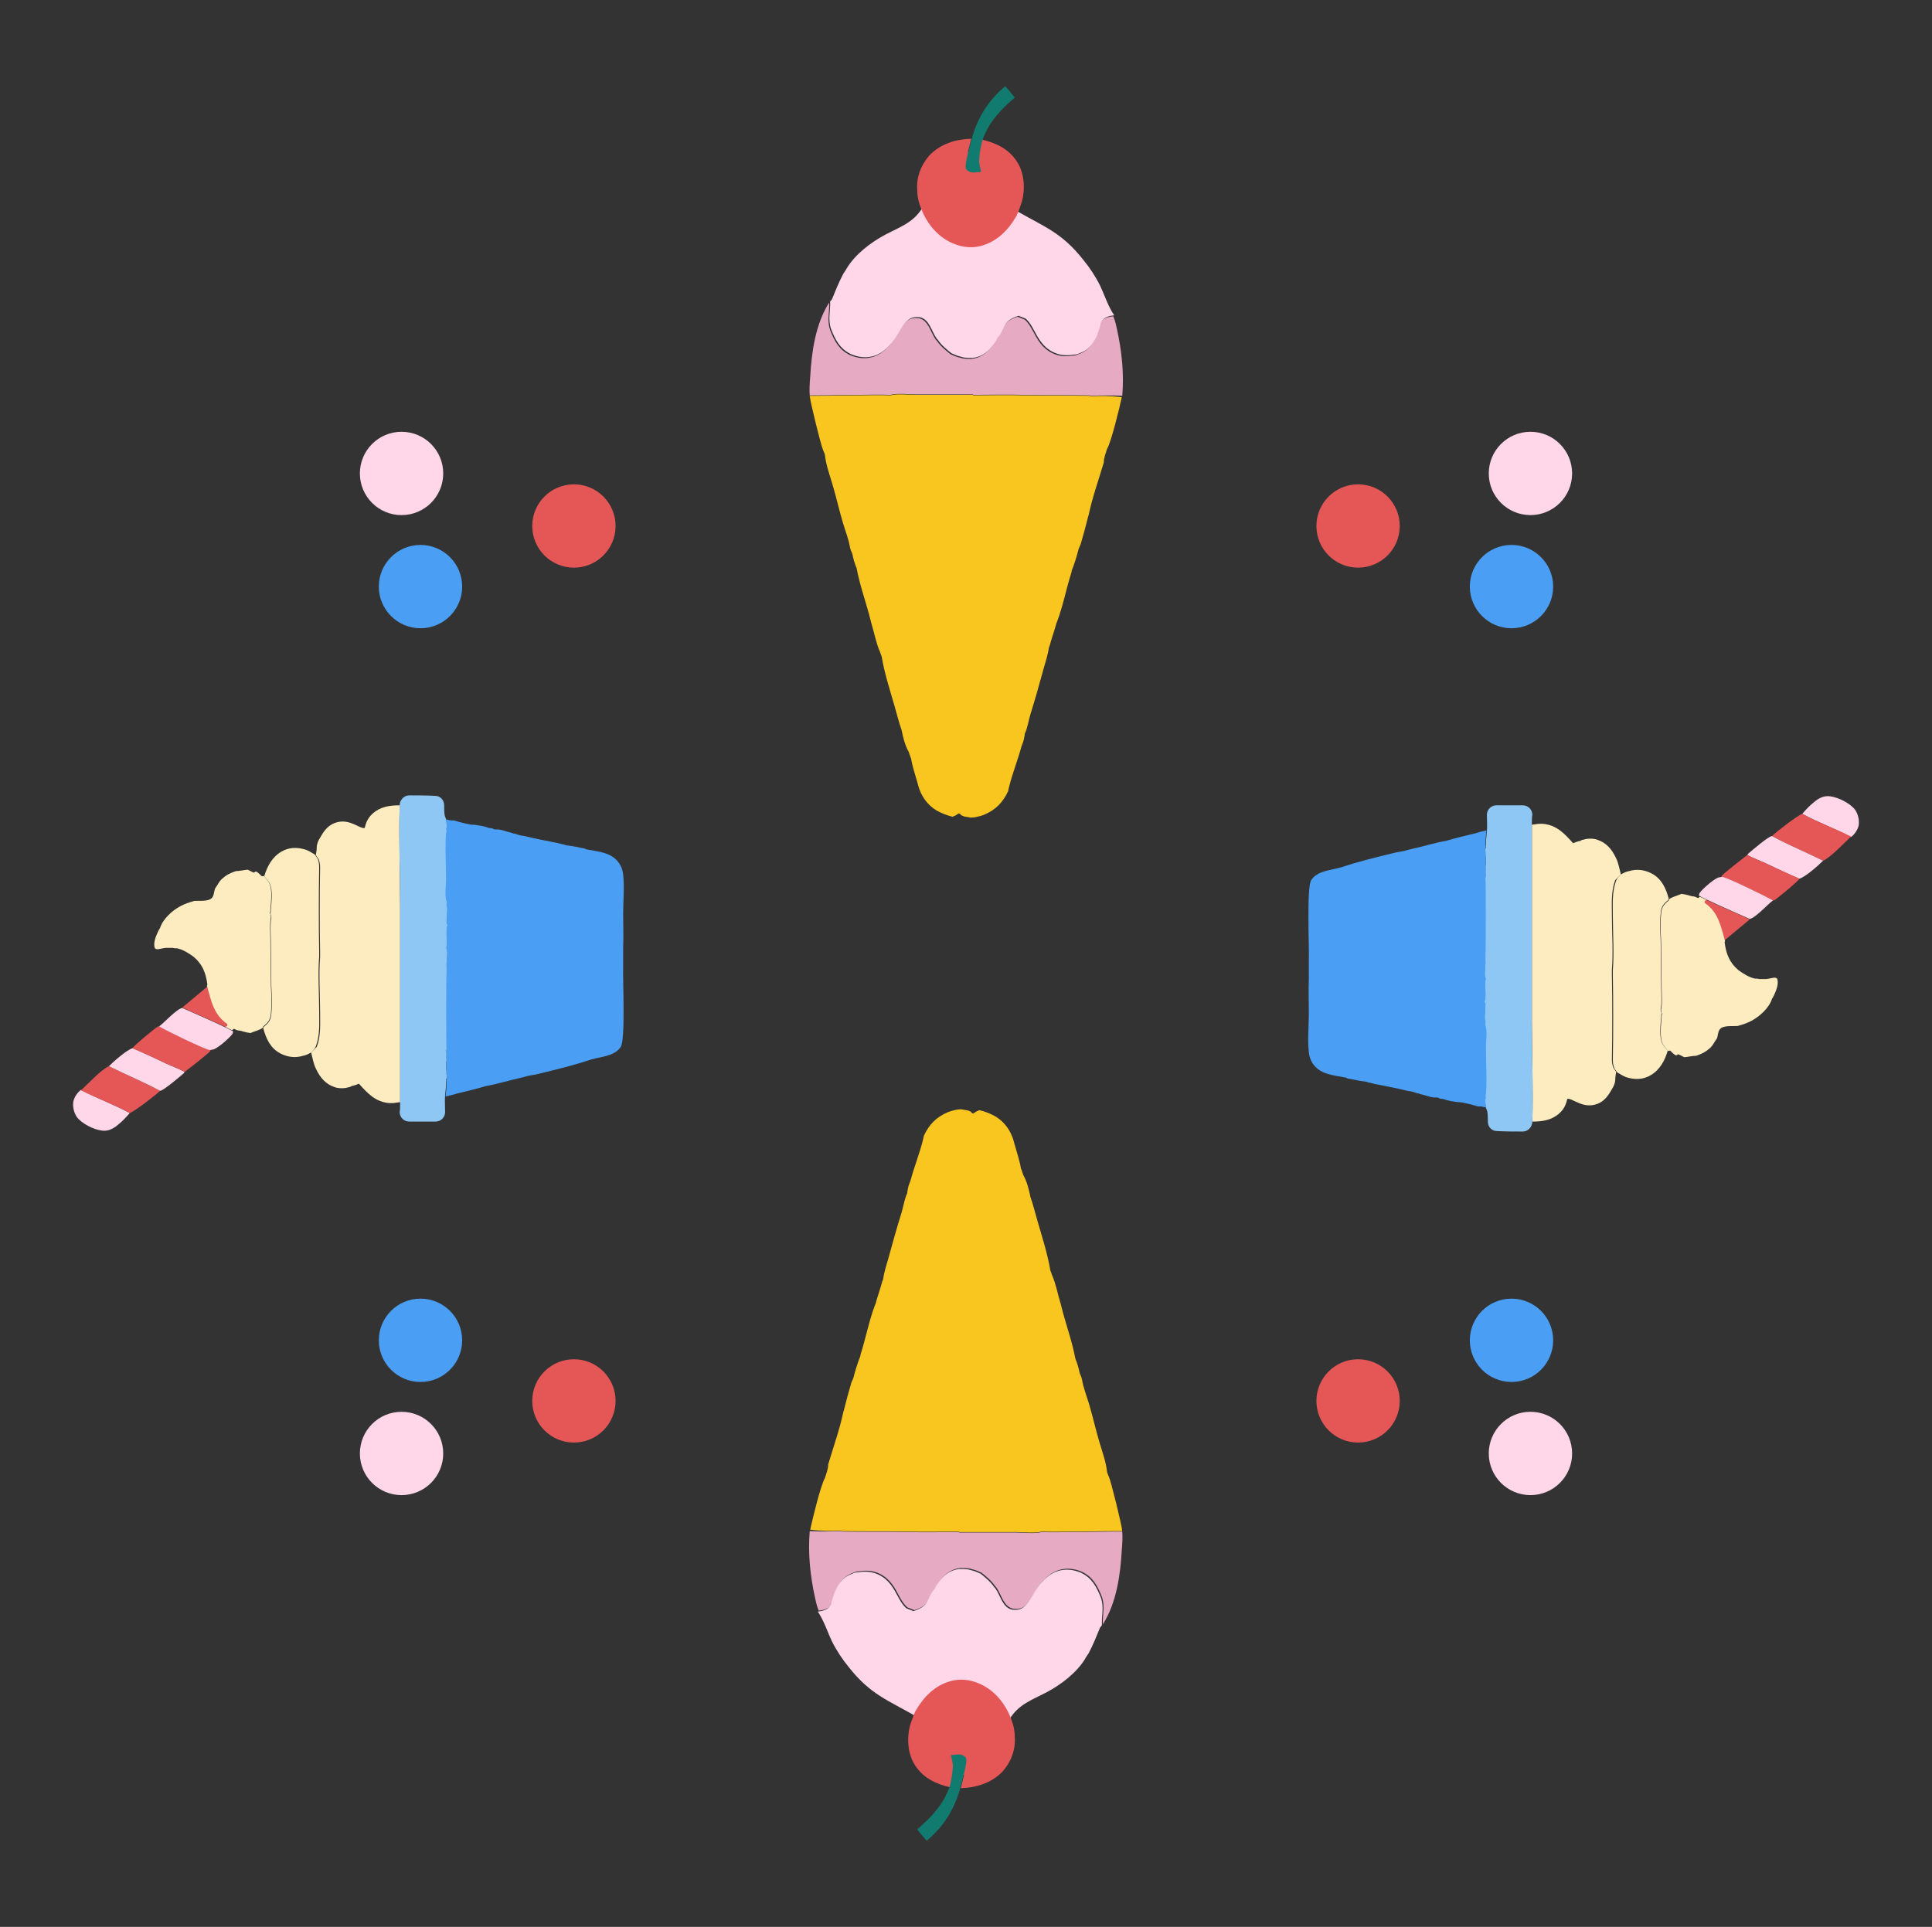
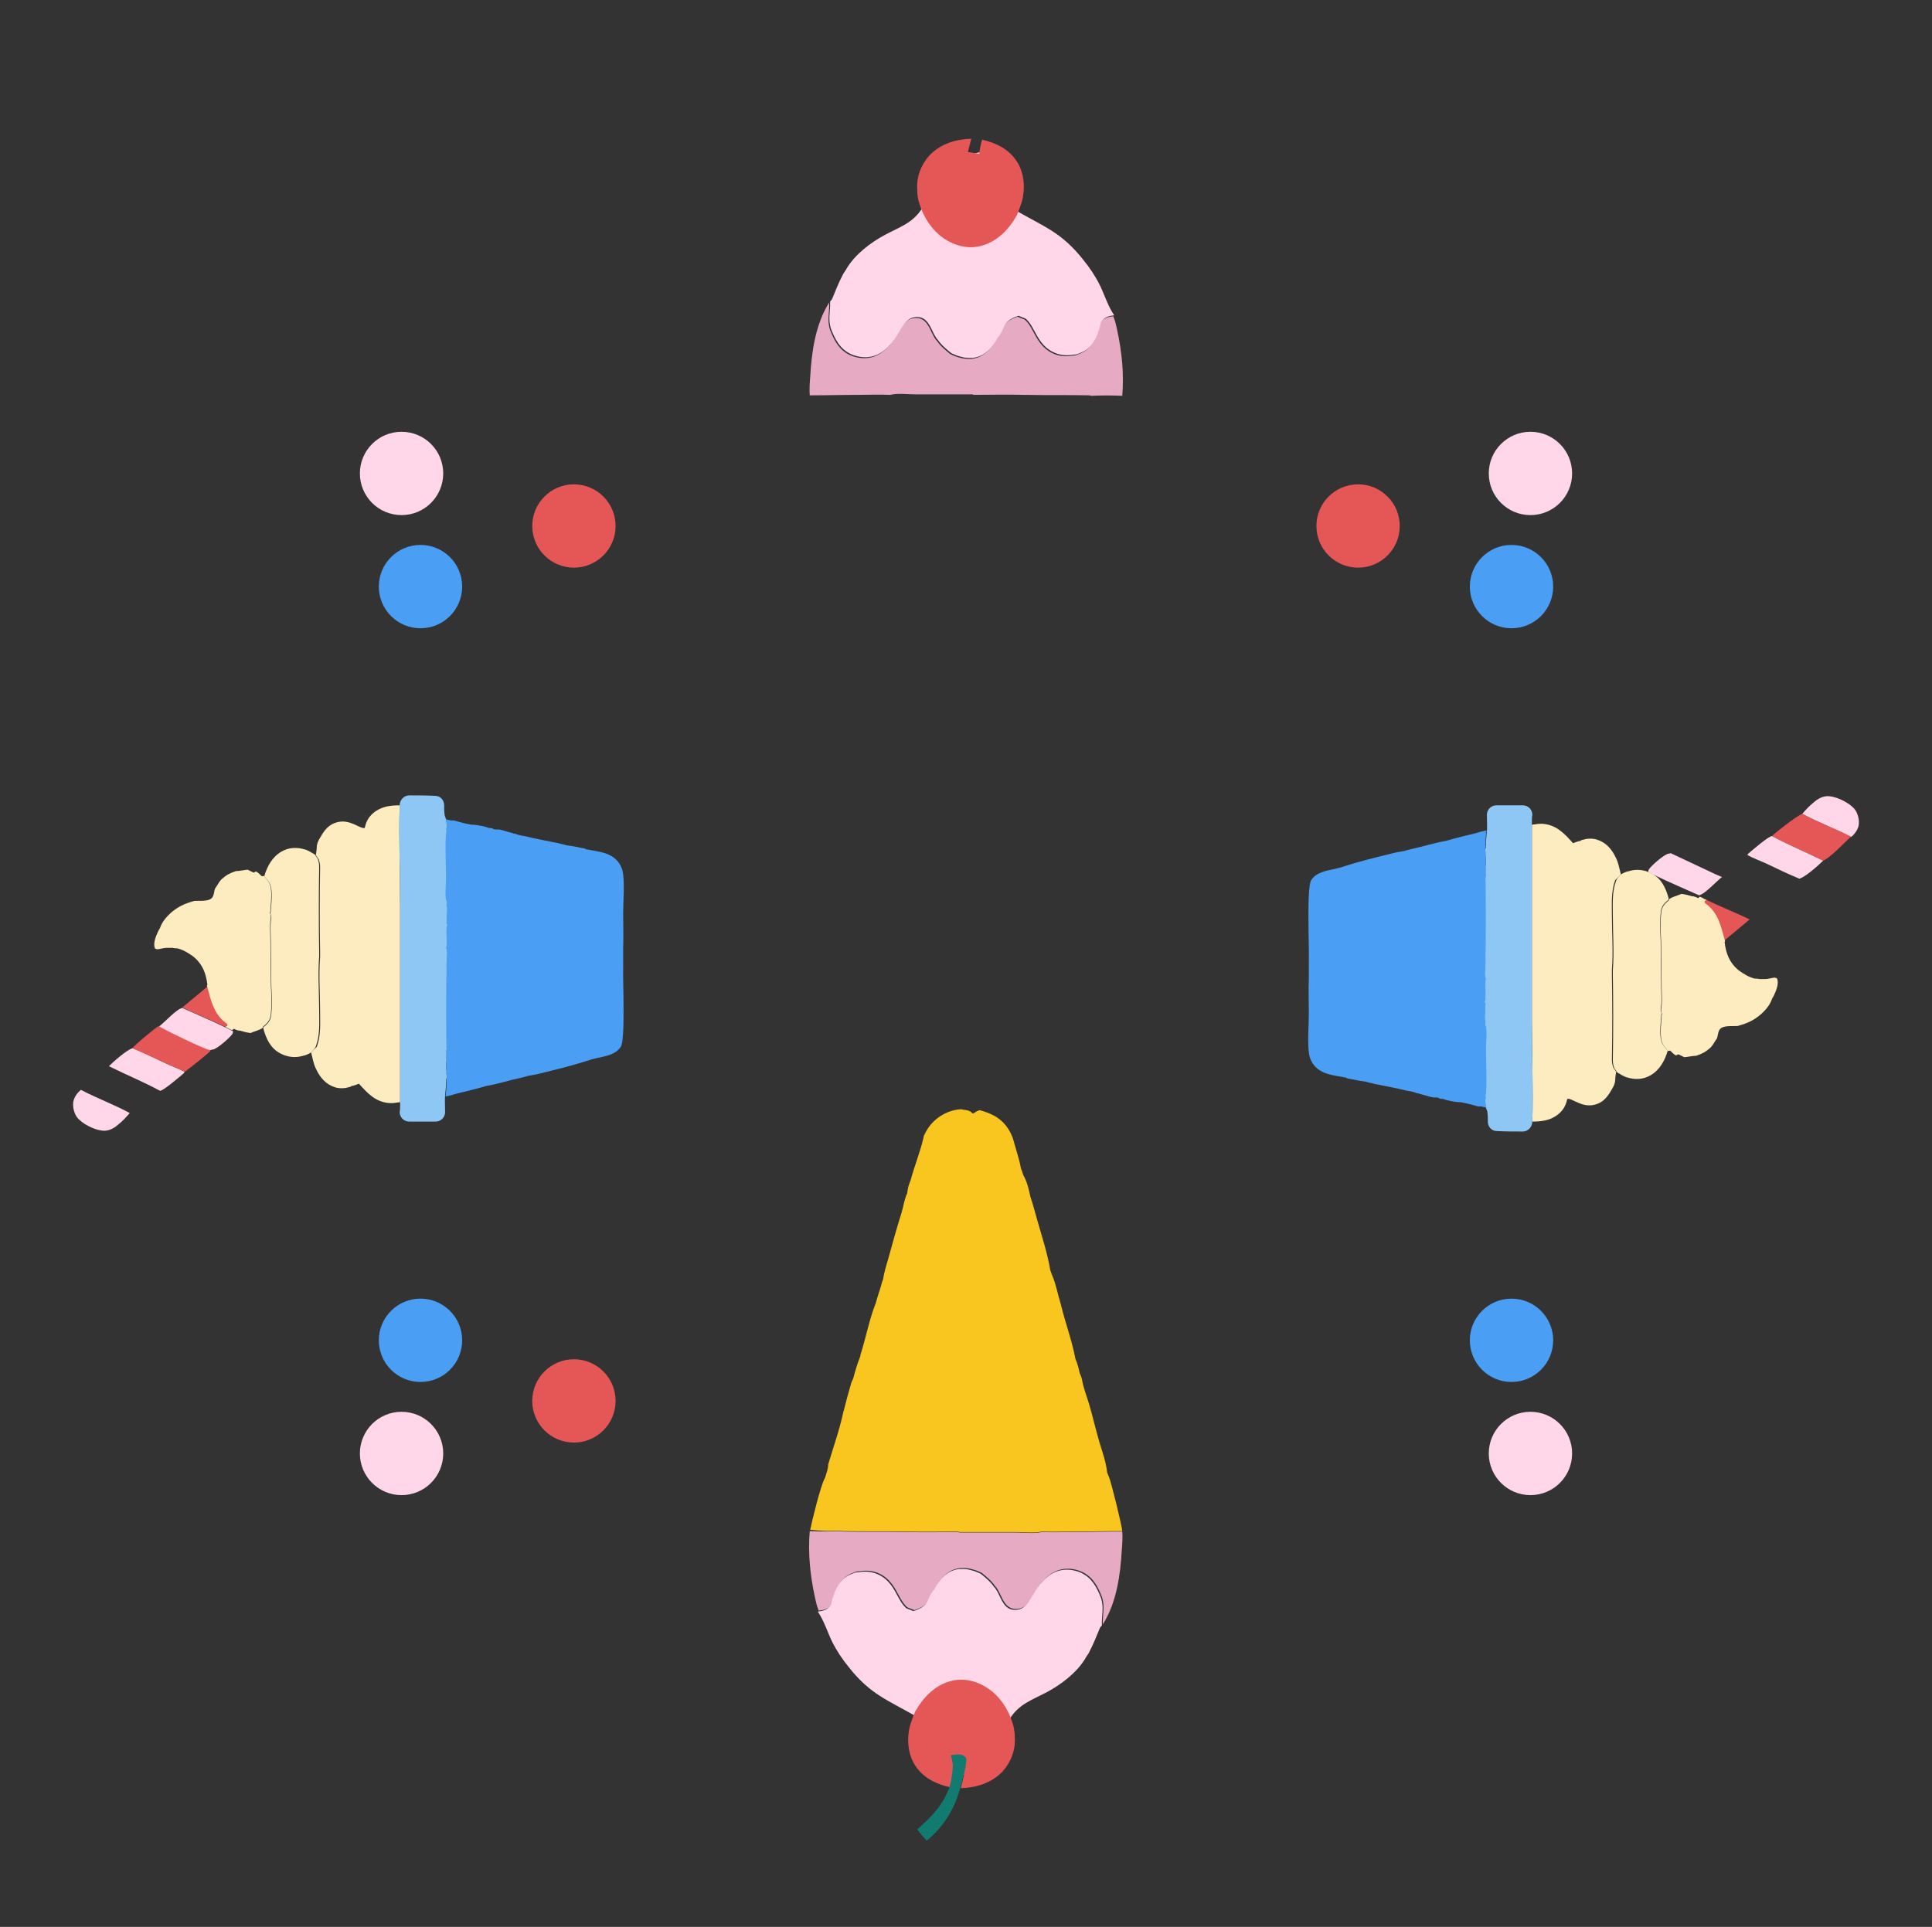
<svg xmlns="http://www.w3.org/2000/svg" version="1.1" id="Layer_1" x="0px" y="0px" viewBox="0 0 408 407" style="enable-background:new 0 0 408 407;" xml:space="preserve">
  <rect x="0" y="0" width="408" height="407" fill="#333333" stroke="none" />
  <style type="text/css">
	.st0{fill:#FFD7E9;}
	.st1{fill:#E55656;}
	.st2{fill:#FCECC0;}
	.st3{fill:#8EC6F4;}
	.st4{fill:#4A9FF4;}
	.st5{fill:#E6AAC3;}
	.st6{fill:#F8C61F;}
	.st7{fill:#117B70;}
</style>
  <g>
    <g>
      <g>
        <path class="st0" d="M380.6,171.9c0.7-0.8,1.5-1.7,2.4-2.4c1-0.9,2.2-1.5,3.5-1.3c1.7,0.2,4.3,1.5,5.3,2.9     c0.6,0.9,0.9,2.2,0.7,3.3c-0.2,0.9-0.9,1.9-1.6,2.4C387.5,175,383.9,173.7,380.6,171.9z" />
        <path class="st1" d="M390.9,176.7c-1.3,1.2-4.4,4.5-5.9,5.1c-3.6-1.8-7.3-3.3-10.8-5.2c0.9-0.9,5.3-4.3,6.4-4.7     C383.9,173.7,387.5,175,390.9,176.7z" />
        <path class="st0" d="M374.2,176.6c3.5,1.9,7.2,3.4,10.8,5.2c-1,1-3.7,3.4-5,3.8c-2.4-1-4.7-2.1-7-3.2c-1.3-0.6-2.7-1.1-4-1.8     c0.1-0.1,0.1-0.2,0.2-0.3C369.9,179.7,373.5,176.6,374.2,176.6z" />
-         <path class="st1" d="M380,185.6c-0.1,0.4-4.9,4.4-5.4,4.6c-0.1,0-0.2,0-0.3,0c-1.3-0.8-9.6-4.8-10.7-5l-0.1-0.1     c0.2-0.4,4.8-4,5.5-4.5c1.3,0.7,2.6,1.2,4,1.8C375.3,183.5,377.7,184.6,380,185.6z" />
-         <path class="st0" d="M363.7,185.2c1.2,0.2,9.4,4.2,10.7,5c-1.2,0.9-3.7,3.7-4.9,3.9c-3.1-1.4-6.2-2.7-9.3-4.2     c-0.5-0.2-0.9-0.5-1.4-0.7c0-0.3,0-0.4,0.2-0.7c0.6-0.8,3.2-3.1,4.1-3.2c0.3,0,0.1,0,0.4-0.1     C363.6,185.3,363.6,185.3,363.7,185.2z" />
+         <path class="st0" d="M363.7,185.2c-1.2,0.9-3.7,3.7-4.9,3.9c-3.1-1.4-6.2-2.7-9.3-4.2     c-0.5-0.2-0.9-0.5-1.4-0.7c0-0.3,0-0.4,0.2-0.7c0.6-0.8,3.2-3.1,4.1-3.2c0.3,0,0.1,0,0.4-0.1     C363.6,185.3,363.6,185.3,363.7,185.2z" />
        <path class="st1" d="M369.5,194.2l-5.4,4.5c-0.9-3.2-1.4-6.1-4.3-8.1l0-0.4l0.4-0.2C363.3,191.5,366.4,192.7,369.5,194.2z" />
      </g>
      <path class="st2" d="M342.3,184.7c0.5-0.3,1.1-0.6,1.7-0.7c1.6-0.5,3.3-0.3,4.8,0.5c2.1,1.1,3,3.1,3.6,5.3l-0.1,0.3    c-1,0.8-1.5,1.4-1.6,2.8c-0.2,1.9-0.1,3.9,0,5.8l0.1,9.5c0,1.5,0.2,3.4-0.1,4.9c0,0.4,0,0.6,0.2,0.9c-0.1,0.3-0.1,0.6-0.1,0.8    c-0.1,1.5-0.5,4.3,0.3,5.7c0.3,0.5,0.7,1,1.1,1.4c-0.6,2.1-1.7,4.1-3.6,5.2c-1.5,0.9-3.2,1-4.9,0.5c-0.8-0.2-1.5-0.7-2.2-1.1    c-0.2-0.3-0.4-0.6-0.6-0.9c-0.2-0.6-0.3-1-0.3-1.7c0,0,0,0,0-0.1c0.1-5.9,0.1-11.9,0-17.8l0-1.1c0.3-3.7,0-7.7,0-11.4    c0-2.6-0.2-5.1,0.7-7.5C341.5,185.5,341.9,185.1,342.3,184.7z" />
      <path class="st2" d="M358.2,223c1.2-0.4,2-0.8,3-1.7c0.4-0.4,0.7-0.9,1-1.4l0.4-0.6c0.2-0.6,0.2-1.4,0.6-1.9    c0.7-0.9,2.8-0.6,3.8-0.7c1-0.3,2-0.6,2.9-1.1c1.7-0.9,3.7-2.7,4.3-4.6l0.4-0.7c0.5-1.1,1.1-2.5,0.7-3.6c-0.4-0.3-0.7-0.2-1.2-0.1    c-0.5,0.1-0.9,0.2-1.4,0.2l-1.1,0c-0.4-0.1-0.6-0.1-1-0.1c-1.3-0.3-2.4-1-3.5-1.8c-1.9-1.6-2.6-3.5-2.9-5.9l0.1-0.2    c-0.9-3.2-1.4-6.1-4.3-8.1l0-0.4l0.4-0.2c-0.5-0.2-0.9-0.5-1.4-0.7l-0.4,0.3c-0.4-0.2-0.8-0.4-1.3-0.4c-0.7-0.2-1.4-0.4-2.2-0.5    c-0.5,0.2-1,0.4-1.6,0.6c-0.3,0.1-0.7,0.3-1,0.5l-0.1,0.3c-1,0.8-1.5,1.4-1.6,2.8c-0.2,1.9-0.1,3.9,0,5.8l0.1,9.5    c0,1.5,0.2,3.4-0.1,4.9c0,0.4,0,0.6,0.2,0.9c-0.1,0.3-0.1,0.6-0.1,0.8c-0.1,1.5-0.5,4.3,0.3,5.7c0.3,0.5,0.7,1,1.1,1.4l0.4-0.1    c0.3,0.3,0.7,0.7,1,0.9c0.5,0.3,0.4-0.1,0.7-0.1c0.2,0,1,0.5,1.3,0.6C356.1,223.3,357.5,223,358.2,223z" />
      <path class="st2" d="M328.6,235.7c1.2-0.8,2-1.9,2.3-3.3l0.1-0.3c1-0.2,3.1,2,5.9,1.2c1.4-0.4,2.2-1.2,3-2.4    c0.5-0.9,1.1-1.6,1.2-2.7c0-0.6,0.1-1.2,0.2-1.8c-0.2-0.3-0.4-0.6-0.6-0.9c-0.2-0.6-0.3-1-0.3-1.7c0,0,0,0,0-0.1    c0.1-5.9,0.1-11.9,0-17.8l0-1.1c0.3-3.7,0-7.7,0-11.4c0-2.6-0.2-5.1,0.7-7.5c0.4-0.4,0.8-0.8,1.2-1.2c-0.3-1.1-0.5-2.4-1-3.4    l-0.1-0.2c-0.8-1.7-2-3.1-3.8-3.7c-0.8-0.3-1.6-0.3-2.4-0.2l-0.8,0.2c-0.2,0-0.3,0.1-0.4,0.2c-0.6,0.1-1.1,0.3-1.6,0.5    c-1.8-2-3.5-3.9-6.5-4.1c-0.5,0-0.9,0-1.4,0.1l-0.8,0.1l0,41.2c0,7.1,0.3,14.4,0.1,21.5C325.4,236.9,327.1,236.7,328.6,235.7z" />
      <path class="st3" d="M323.5,174.1l0,41.2c0,7.1,0.3,14.3,0.1,21.5c0,0,0,0.1,0,0.1c0,0,0,0,0,0c0,1.1-0.9,2.1-2,2.1    c-1.8,0-3.7,0-5.5-0.1c-1.1,0-1.9-0.9-1.9-2c0-0.9,0-1.9-0.2-2.4c-0.1-0.2-0.1-0.3-0.2-0.5c-0.1-0.7-0.3-1.5-0.1-2.1l-0.1-0.3    c0.4-1.7,0.1-7.4,0.1-9.5c0,0,0,0,0-0.1c-0.1-1.5,0.4-3.9-0.1-5.3c-0.1-0.3-0.1-0.2,0-0.5l0-0.5l-0.1-0.4c0-1.1,0.1-2.2,0.1-3.3    l-0.2-0.3c0.2-0.4,0.2-0.6,0.2-1.1c0.1-0.8-0.1-2.5,0-3.3c0-0.2,0-0.5,0-0.7c-0.2-0.9,0-1.9,0-2.8c0.1-0.2,0-0.5,0-0.7    c0-0.5,0-1,0-1.5c0-0.1,0-0.1,0-0.2c0.1-1.2,0.1-15,0-15.7l0-0.1c0.1-0.2,0.1-0.5,0.1-0.7c0-0.2,0-0.4,0-0.6l0-0.1    c0-0.2,0-0.5,0-0.7c0-0.2,0-0.3,0-0.5c0.1-0.7,0.1-1.6,0-2.3c0-0.2,0-0.4,0-0.7c-0.1-0.3-0.1-0.5,0-0.8c0.1-0.2,0.1-0.2,0.1-0.2    c0-0.2,0-0.5,0-0.6c0-0.9,0.1-1.8,0.2-2.7c0.1-1.2,0-2.4,0-3.6c0-1.1,0.9-2,2-2c1.9,0,3.8,0,5.6,0c1.1,0,2,0.9,2,2    C323.5,172.6,323.5,173.3,323.5,174.1z" />
      <path class="st4" d="M313.8,231.8l-0.1-0.3c0.4-1.7,0.1-7.4,0.1-9.5c0,0,0,0,0-0.1c-0.1-1.5,0.4-3.9-0.1-5.3    c-0.1-0.3-0.1-0.2,0-0.5l0-0.5l-0.1-0.4c0-1.1,0.1-2.2,0.1-3.3l-0.2-0.3c0.2-0.4,0.2-0.6,0.2-1.1c0.1-0.9-0.2-3.1,0.1-3.7    c-0.4-1-0.1-2.2-0.1-3.2c0.1-0.2,0-0.5,0-0.7c0-0.5,0-1.1,0-1.6c0.1-0.2,0.1-15,0-15.8l0-0.1c0.2-0.3,0.1-0.6,0-1l0.1-0.9    c-0.2-0.3-0.1-0.4-0.1-0.7c0.1-0.7,0.1-1.6,0-2.3c0-0.2,0-0.4,0-0.7c-0.1-0.3-0.1-0.5,0-0.8c0.1-0.3,0.1,0,0-0.5    c0-0.1,0-0.1,0-0.2c0-1,0.1-2,0.2-2.9c-0.4,0.1-0.9,0.2-1.3,0.3l-1,0.3c-2.1,0.5-4.2,1-6.2,1.6c-2.4,0.4-4.8,1.2-7.2,1.7l-1.2,0.3    c-0.4,0.2-2.2,0.4-2.8,0.6c-3.7,0.9-7.4,1.8-11,3l-1.2,0.3c-1.8,0.4-4,0.7-5.1,2.4c-1,1.5-0.4,14.2-0.5,16.7c0,1.3,0,2.6,0,3.9    l0,0.3c-0.1,2.4,0,4.8,0,7.2c0,2.7-0.3,5.6,0,8.3c0.1,0.8,0.3,1.5,0.8,2.3c1.6,2.4,4.4,2.5,7,3l0.4,0.2l0.6,0.1    c1,0.2,1.9,0.4,2.8,0.5l0.6,0.1l0.2,0.1c0.7,0.1,1.5,0.4,2.3,0.5c2,0.4,4.1,0.8,6.1,1.3c0.7,0.1,1.3,0.2,2,0.5    c0.3,0,0.5,0.1,0.8,0.2c1,0.2,2.3,0.8,3.2,0.7c0.2,0,0.4,0,0.6,0.1c0.3,0.2,0.5,0.2,0.9,0.2c1,0.4,2.3,0.6,3.3,0.7    c0.6-0.1,3.5,0.7,4.1,0.9l0.7,0c0.4,0.1,0.8,0.2,1.1,0.2C313.8,233.5,313.5,232.5,313.8,231.8z" />
    </g>
    <g>
      <g>
        <path class="st0" d="M27.4,235.1c-0.7,0.8-1.5,1.7-2.4,2.4c-1,0.9-2.2,1.5-3.5,1.3c-1.7-0.2-4.3-1.5-5.3-2.9     c-0.6-0.9-0.9-2.2-0.7-3.3c0.2-0.9,0.9-1.9,1.6-2.4C20.5,232,24.1,233.3,27.4,235.1z" />
-         <path class="st1" d="M17.1,230.3c1.3-1.2,4.4-4.5,5.9-5.1c3.6,1.8,7.3,3.3,10.8,5.2c-0.9,0.9-5.3,4.3-6.4,4.7     C24.1,233.3,20.5,232,17.1,230.3z" />
        <path class="st0" d="M33.8,230.4c-3.5-1.9-7.2-3.4-10.8-5.2c1-1,3.7-3.4,5-3.8c2.4,1,4.7,2.1,7,3.2c1.3,0.6,2.7,1.1,4,1.8     c-0.1,0.1-0.1,0.2-0.2,0.3C38.1,227.3,34.5,230.4,33.8,230.4z" />
        <path class="st1" d="M28,221.4c0.1-0.4,4.9-4.4,5.4-4.6c0.1,0,0.2,0,0.3,0c1.3,0.8,9.6,4.8,10.7,5l0.1,0.1     c-0.2,0.4-4.8,4-5.5,4.5c-1.3-0.7-2.6-1.2-4-1.8C32.7,223.5,30.3,222.4,28,221.4z" />
        <path class="st0" d="M44.3,221.8c-1.2-0.2-9.4-4.2-10.7-5c1.2-0.9,3.7-3.7,4.9-3.9c3.1,1.4,6.2,2.7,9.3,4.2     c0.5,0.2,0.9,0.5,1.4,0.7c0,0.3,0,0.4-0.2,0.7c-0.6,0.8-3.2,3.1-4.1,3.2c-0.3,0-0.1,0-0.4,0.1C44.4,221.7,44.4,221.7,44.3,221.8z     " />
        <path class="st1" d="M38.5,212.8l5.4-4.5c0.9,3.2,1.4,6.1,4.3,8.1l0,0.4l-0.4,0.2C44.7,215.5,41.6,214.3,38.5,212.8z" />
      </g>
      <path class="st2" d="M65.7,222.3c-0.5,0.3-1.1,0.6-1.7,0.7c-1.6,0.5-3.3,0.3-4.8-0.5c-2.1-1.1-3-3.1-3.6-5.3l0.1-0.3    c1-0.8,1.5-1.4,1.6-2.8c0.2-1.9,0.1-3.9,0-5.8l-0.1-9.5c0-1.5-0.2-3.4,0.1-4.9c0-0.4,0-0.6-0.2-0.9c0.1-0.3,0.1-0.6,0.1-0.8    c0.1-1.5,0.5-4.3-0.3-5.7c-0.3-0.5-0.7-1-1.1-1.4c0.6-2.1,1.7-4.1,3.6-5.2c1.5-0.9,3.2-1,4.9-0.5c0.8,0.2,1.5,0.7,2.2,1.1    c0.2,0.3,0.4,0.6,0.6,0.9c0.2,0.6,0.3,1,0.3,1.7c0,0,0,0,0,0.1c-0.1,5.9-0.1,11.9,0,17.8l0,1.1c-0.3,3.7,0,7.7,0,11.4    c0,2.6,0.2,5.1-0.7,7.5C66.5,221.5,66.1,221.9,65.7,222.3z" />
      <path class="st2" d="M49.8,184c-1.2,0.4-2,0.8-3,1.7c-0.4,0.4-0.7,0.9-1,1.4l-0.4,0.6c-0.2,0.6-0.2,1.4-0.6,1.9    c-0.7,0.9-2.8,0.6-3.8,0.7c-1,0.3-2,0.6-2.9,1.1c-1.7,0.9-3.7,2.7-4.3,4.6l-0.4,0.7c-0.5,1.1-1.1,2.5-0.7,3.6    c0.4,0.3,0.7,0.2,1.2,0.1c0.5-0.1,0.9-0.2,1.4-0.2l1.1,0c0.4,0.1,0.6,0.1,1,0.1c1.3,0.3,2.4,1,3.5,1.8c1.9,1.6,2.6,3.5,2.9,5.9    l-0.1,0.2c0.9,3.2,1.4,6.1,4.3,8.1l0,0.4l-0.4,0.2c0.5,0.2,0.9,0.5,1.4,0.7l0.4-0.3c0.4,0.2,0.8,0.4,1.3,0.4    c0.7,0.2,1.4,0.4,2.2,0.5c0.5-0.2,1-0.4,1.6-0.6c0.3-0.1,0.7-0.3,1-0.5l0.1-0.3c1-0.8,1.5-1.4,1.6-2.8c0.2-1.9,0.1-3.9,0-5.8    l-0.1-9.5c0-1.5-0.2-3.4,0.1-4.9c0-0.4,0-0.6-0.2-0.9c0.1-0.3,0.1-0.6,0.1-0.8c0.1-1.5,0.5-4.3-0.3-5.7c-0.3-0.5-0.7-1-1.1-1.4    l-0.4,0.1c-0.3-0.3-0.7-0.7-1-0.9c-0.5-0.3-0.4,0.1-0.7,0.1c-0.2,0-1-0.5-1.3-0.6C51.9,183.7,50.5,184,49.8,184z" />
      <path class="st2" d="M79.4,171.3c-1.2,0.8-2,1.9-2.3,3.3l-0.1,0.3c-1,0.2-3.1-2-5.9-1.2c-1.4,0.4-2.2,1.2-3,2.4    c-0.5,0.9-1.1,1.6-1.2,2.7c0,0.6-0.1,1.2-0.2,1.8c0.2,0.3,0.4,0.6,0.6,0.9c0.2,0.6,0.3,1,0.3,1.7c0,0,0,0,0,0.1    c-0.1,5.9-0.1,11.9,0,17.8l0,1.1c-0.3,3.7,0,7.7,0,11.4c0,2.6,0.2,5.1-0.7,7.5c-0.4,0.4-0.8,0.8-1.2,1.2c0.3,1.1,0.5,2.4,1,3.4    l0.1,0.2c0.8,1.7,2,3.1,3.8,3.7c0.8,0.3,1.6,0.3,2.4,0.2l0.8-0.2c0.2,0,0.3-0.1,0.4-0.2c0.6-0.1,1.1-0.3,1.6-0.5    c1.8,2,3.5,3.9,6.5,4.1c0.5,0,0.9,0,1.4-0.1l0.8-0.1l0-41.2c0-7.1-0.3-14.4-0.1-21.5C82.6,170.1,80.9,170.3,79.4,171.3z" />
      <path class="st3" d="M84.5,232.9l0-41.2c0-7.1-0.3-14.3-0.1-21.5c0,0,0-0.1,0-0.1c0,0,0,0,0,0c0-1.1,0.9-2.1,2-2.1    c1.8,0,3.7,0,5.5,0.1c1.1,0,1.9,0.9,1.9,2c0,0.9,0,1.9,0.2,2.4c0.1,0.2,0.1,0.3,0.2,0.5c0.1,0.7,0.3,1.5,0.1,2.1l0.1,0.3    c-0.4,1.7-0.1,7.4-0.1,9.5c0,0,0,0,0,0.1c0.1,1.5-0.4,3.9,0.1,5.3c0.1,0.3,0.1,0.2,0,0.5l0,0.5l0.1,0.4c0,1.1-0.1,2.2-0.1,3.3    l0.2,0.3c-0.2,0.4-0.2,0.6-0.2,1.1c-0.1,0.8,0.1,2.5,0,3.3c0,0.2,0,0.5,0,0.7c0.2,0.9,0,1.9,0,2.8c-0.1,0.2,0,0.5,0,0.7    c0,0.5,0,1,0,1.5c0,0.1,0,0.1,0,0.2c-0.1,1.2-0.1,15,0,15.7l0,0.1c-0.1,0.2-0.1,0.5-0.1,0.7c0,0.2,0,0.4,0,0.6l0,0.1    c0,0.2,0,0.5,0,0.7c0,0.2,0,0.3,0,0.5c-0.1,0.7-0.1,1.6,0,2.3c0,0.2,0,0.4,0,0.7c0.1,0.3,0.1,0.5,0,0.8c-0.1,0.2-0.1,0.2-0.1,0.2    c0,0.2,0,0.5,0,0.6c0,0.9-0.1,1.8-0.2,2.7c-0.1,1.2,0,2.4,0,3.6c0,1.1-0.9,2-2,2c-1.9,0-3.8,0-5.6,0c-1.1,0-2-0.9-2-2    C84.5,234.4,84.5,233.7,84.5,232.9z" />
      <path class="st4" d="M94.2,175.2l0.1,0.3c-0.4,1.7-0.1,7.4-0.1,9.5c0,0,0,0,0,0.1c0.1,1.5-0.4,3.9,0.1,5.3c0.1,0.3,0.1,0.2,0,0.5    l0,0.5l0.1,0.4c0,1.1-0.1,2.2-0.1,3.3l0.2,0.3c-0.2,0.4-0.2,0.6-0.2,1.1c-0.1,0.9,0.2,3.1-0.1,3.7c0.4,1,0.1,2.2,0.1,3.2    c-0.1,0.2,0,0.5,0,0.7c0,0.5,0,1.1,0,1.6c-0.1,0.2-0.1,15,0,15.8l0,0.1c-0.2,0.3-0.1,0.6,0,1l-0.1,0.9c0.2,0.3,0.1,0.4,0.1,0.7    c-0.1,0.7-0.1,1.6,0,2.3c0,0.2,0,0.4,0,0.7c0.1,0.3,0.1,0.5,0,0.8c-0.1,0.3-0.1,0,0,0.5c0,0.1,0,0.1,0,0.2c0,1-0.1,2-0.2,2.9    c0.4-0.1,0.9-0.2,1.3-0.3l1-0.3c2.1-0.5,4.2-1,6.2-1.6c2.4-0.4,4.8-1.2,7.2-1.7l1.2-0.3c0.4-0.2,2.2-0.4,2.8-0.6    c3.7-0.9,7.4-1.8,11-3l1.2-0.3c1.8-0.4,4-0.7,5.1-2.4c1-1.5,0.4-14.2,0.5-16.7c0-1.3,0-2.6,0-3.9l0-0.3c0.1-2.4,0-4.8,0-7.2    c0-2.7,0.3-5.6,0-8.3c-0.1-0.8-0.3-1.5-0.8-2.3c-1.6-2.4-4.4-2.5-7-3l-0.4-0.2l-0.6-0.1c-1-0.2-1.9-0.4-2.8-0.5l-0.6-0.1l-0.2-0.1    c-0.7-0.1-1.5-0.4-2.3-0.5c-2-0.4-4.1-0.8-6.1-1.3c-0.7-0.1-1.3-0.2-2-0.5c-0.3,0-0.5-0.1-0.8-0.2c-1-0.2-2.3-0.8-3.2-0.7    c-0.2,0-0.4,0-0.6-0.1c-0.3-0.2-0.5-0.2-0.9-0.2c-1-0.4-2.3-0.6-3.3-0.7c-0.6,0.1-3.5-0.7-4.1-0.9l-0.7,0    c-0.4-0.1-0.8-0.2-1.1-0.2C94.2,173.5,94.5,174.5,94.2,175.2z" />
    </g>
  </g>
  <g>
    <g>
      <path class="st5" d="M175.1,63.9c0.1,2.1-0.5,3.7,0.2,5.8c0.9,2.3,1.9,4.2,4.2,5.3c1.6,0.7,3.4,0.9,5.1,0.3c1.1-0.4,2.2-1.2,3-2.1    c1.7-1.6,2.5-4.3,4.1-5.5c0.6-0.5,1.5-0.6,2.3-0.5c2.1,0.4,2.5,3,3.6,4.5c0.1,0.1,0.1,0.2,0.2,0.2c0.8,1.2,1.8,2,2.9,2.9l0.7,0.3    c0.6,0.3,1.2,0.4,1.9,0.6c0.6,0.1,1.3,0.1,1.9,0.1c1.7-0.2,2.9-1,4-2.3c0.4-0.5,0.8-1,1.1-1.6l0.1-0.2c1.9-2.2,0.8-3.6,4.5-4.8    c0.5,0.2,1,0.4,1.5,0.6c0.9,0.8,1.4,1.8,2,2.9c1.1,2.1,2.3,3.7,4.6,4.5c1.2,0.4,2.4,0.4,3.6,0.2c0.4,0,0.8-0.1,1.2-0.3    c1.7-0.6,2.6-1.6,3.4-3.2l0.3-0.6c0.3-0.9,0.6-1.7,0.8-2.7c0.1-0.1,0.2-0.3,0.3-0.4c0.6-0.8,1.6-1,2.5-1.1    c0.4,0.9,0.6,1.9,0.8,2.8c1,4.6,1.5,9.3,1.1,14c-2.2-0.1-4.4-0.1-6.6,0l-0.3-0.1c-4.5-0.1-9,0-13.5-0.1l-0.5,0    c-3.5-0.1-7,0-10.5,0l-0.2-0.1c-1.1,0-2.1,0-3.2,0l-0.2,0l-8.5,0c-1.7,0-3.9-0.3-5.5,0.1l-0.3,0c-2-0.1-4.1,0-6.2,0    c-3.5,0-7,0.1-10.5,0.1c-0.1-1.2,0-2.7,0.1-3.9C171.4,74.3,172.2,68.5,175.1,63.9z" />
      <path class="st0" d="M232.3,60.3c-1-2-2.2-3.8-3.6-5.5c-4.5-5.7-8.2-6.9-14.1-10.3c-3-1.7-5.4-3.8-6.3-7.3l0-0.4    c-0.2-0.9-0.2-1.7-0.2-2.6c0.1-0.9,0.3-1.6,0.5-2.5c-0.8,0.2-1.5,0.4-2.3,0.6l-0.7,0.2l-1.1,0.5l-0.4,0.2    c-1.3,0.8-2.6,1.7-3.7,2.8l-0.6,0.6l-0.4,0.4l-0.5,0.7c-0.3,0.3-0.6,0.6-0.8,0.9l-0.2,0.2l-0.5,0.7c-0.9,1.2-1.6,2.4-2.2,3.7    l-0.4,0.7c-2,3.2-4.7,4-7.9,5.7c-3,1.6-6.3,4.1-8.1,7.1l-0.1,0.2l-0.6,0.9l-0.1,0.2c-0.9,1.7-1.6,3.5-2.3,5.2l-0.4,0.5    c0.1,2.1-0.5,3.7,0.2,5.8c0.9,2.3,1.9,4.2,4.2,5.3c1.6,0.7,3.4,0.9,5.1,0.3c1.1-0.4,2.2-1.2,3-2.1c1.7-1.6,2.5-4.3,4.1-5.5    c0.6-0.5,1.5-0.6,2.3-0.5c2.1,0.4,2.5,3,3.6,4.5c0.1,0.1,0.1,0.2,0.2,0.2c0.8,1.2,1.8,2,2.9,2.9l0.7,0.3c0.6,0.3,1.2,0.4,1.9,0.6    c0.6,0.1,1.3,0.1,1.9,0.1c1.7-0.2,2.9-1,4-2.3c0.4-0.5,0.8-1,1.1-1.6l0.1-0.2c1.9-2.2,0.8-3.6,4.5-4.8c0.5,0.2,1,0.4,1.5,0.6    c0.9,0.8,1.4,1.8,2,2.9c1.1,2.1,2.3,3.7,4.6,4.5c1.2,0.4,2.4,0.4,3.6,0.2c0.4,0,0.8-0.1,1.2-0.3c1.7-0.6,2.6-1.6,3.4-3.2l0.3-0.6    c0.3-0.9,0.6-1.7,0.8-2.7c0.1-0.1,0.2-0.3,0.3-0.4c0.6-0.8,1.6-1,2.5-1.1C234,64.7,233.3,62.4,232.3,60.3z" />
-       <path class="st6" d="M230.4,83.7l-0.3-0.1c-4.5-0.1-9,0-13.5-0.1l-0.5,0c-3.5-0.1-7,0-10.5,0l-0.2-0.1c-1.1,0-2.1,0-3.2,0l-0.2,0    l-8.5,0c-1.7,0-3.9-0.3-5.5,0.1l-0.3,0c-2-0.1-4.1,0-6.2,0c-3.5,0-7,0.1-10.5,0.1c0.1,1.3,2.4,10.6,2.8,11.4    c0.1,0.3,0.3,0.7,0.4,1c0.2,2.1,1,4.3,1.6,6.3c0.8,2.7,1.4,5.4,2.2,8.1c0.5,1.7,1.2,3.4,1.5,5.2c0.1,0.5,0.3,0.9,0.5,1.4    c0.2,1,0.5,2.1,0.9,3c0.7,3.8,2.1,7.5,3,11.2l0.1,0.4c0.6,1.9,1,4.2,1.8,6l0.4,1.1c0.6,3.6,1.7,6.9,2.7,10.4    c0.5,1.7,0.9,3.4,1.5,5.1c0.3,1.5,0.7,3.2,1.5,4.6c0.2,0.5,0.3,1,0.5,1.4c0.3,1.8,0.9,3.5,1.4,5.3l0.1,0.4    c0.6,2.2,1.9,4.1,3.9,5.3c1.1,0.6,2.1,1,3.3,1.3c0.1,0,0.2,0,0.3-0.1c0.4-0.1,0.7-0.4,1.1-0.6c0.3,0.1,0.1,0,0.4,0.3    c0.5,0.4,1,0.4,1.6,0.5c0.7,0.3,2.6-0.2,3.3-0.5c2.4-1,4-2.6,5.1-5l0.1-0.5c0.7-3,1.9-5.9,2.7-8.9l0.3-0.8    c0.2-0.5,0.3-1.1,0.4-1.7l0-0.2c0.6-1.2,0.8-2.8,1.2-4.1c1-3.2,1.9-6.4,2.8-9.7c0.4-1.4,0.9-2.9,1.1-4.4l0.2-0.5    c0.4-1.6,1-3.1,1.4-4.7l0.1-0.2c1.3-3.4,2-7.2,3.1-10.6l0-0.2c0.6-1.5,1.1-3.1,1.5-4.7l0.4-0.9c0.6-2,1.1-3.9,1.6-5.9l0.1-0.3    c0.8-3.8,2.1-7.4,3.2-11.1c0-1,0.4-1.9,0.7-2.9c0.9-1.5,2.7-9,3.1-10.9C234.7,83.6,232.5,83.6,230.4,83.7z" />
      <g>
        <path class="st1" d="M214.8,34.2c-1.7-2.7-4.4-4-7.4-4.7c-0.3,1-0.5,2-0.6,3l-2.4-0.4c0.3-1.2,0.6-2.3,0.7-2.8     c-3.3,0.1-6.5,1.1-8.8,3.5c-1.8,2-2.8,4.6-2.6,7.3c0,0.8,0.1,1.6,0.3,2.4c1,3.5,3,6.6,6.2,8.4c2.2,1.2,4.6,1.7,7.1,1     c3.3-0.9,5.7-3.4,7.3-6.2c0.1-0.1,0.1-0.2,0.2-0.4c0.4-0.9,0.7-1.8,1-2.7C216.5,40.1,216.4,36.7,214.8,34.2z" />
-         <path class="st7" d="M205.2,29.4c1.2-4.5,3.5-8.2,7.1-11.2c0.7,0.8,1.4,1.6,2,2.4c-3,2.6-5.4,5.1-6.8,8.9     c-0.4,1.4-0.6,2.7-0.7,4.1c-0.1,0.9,0.2,1.8,0.4,2.7c-0.6,0-1.4,0.2-2,0.1c-0.5-0.1-0.9-0.3-1.2-0.7     C203.6,34.9,204.9,30.6,205.2,29.4z" />
      </g>
    </g>
    <g>
      <path class="st5" d="M232.9,343.1c-0.1-2.1,0.5-3.7-0.2-5.8c-0.9-2.3-1.9-4.2-4.2-5.3c-1.6-0.7-3.4-0.9-5.1-0.3    c-1.1,0.4-2.2,1.2-3,2.1c-1.7,1.6-2.5,4.3-4.1,5.5c-0.6,0.5-1.5,0.6-2.3,0.5c-2.1-0.4-2.5-3-3.6-4.5c-0.1-0.1-0.1-0.2-0.2-0.2    c-0.8-1.2-1.8-2-2.9-2.9l-0.7-0.3c-0.6-0.3-1.2-0.4-1.9-0.6c-0.6-0.1-1.3-0.1-1.9-0.1c-1.7,0.2-2.9,1-4,2.3    c-0.4,0.5-0.8,1-1.1,1.6l-0.1,0.2c-1.9,2.2-0.8,3.6-4.5,4.8c-0.5-0.2-1-0.4-1.5-0.6c-0.9-0.8-1.4-1.8-2-2.9    c-1.1-2.1-2.3-3.7-4.6-4.5c-1.2-0.4-2.4-0.4-3.6-0.2c-0.4,0-0.8,0.1-1.2,0.3c-1.7,0.6-2.6,1.6-3.4,3.2l-0.3,0.6    c-0.3,0.9-0.6,1.7-0.8,2.7c-0.1,0.1-0.2,0.3-0.3,0.4c-0.6,0.8-1.6,1-2.5,1.1c-0.4-0.9-0.6-1.9-0.8-2.8c-1-4.6-1.5-9.3-1.1-14    c2.2,0.1,4.4,0.1,6.6,0l0.3,0.1c4.5,0.1,9,0,13.5,0.1l0.5,0c3.5,0.1,7,0,10.5,0l0.2,0.1c1.1,0,2.1,0,3.2,0l0.2,0l8.5,0    c1.7,0,3.9,0.3,5.5-0.1l0.3,0c2,0.1,4.1,0,6.2,0c3.5,0,7-0.1,10.5-0.1c0.1,1.2,0,2.7-0.1,3.9C236.6,332.7,235.8,338.5,232.9,343.1    z" />
      <path class="st0" d="M175.7,346.7c1,2,2.2,3.8,3.6,5.5c4.5,5.7,8.2,6.9,14.1,10.3c3,1.7,5.4,3.8,6.3,7.3l0,0.4    c0.2,0.9,0.2,1.7,0.2,2.6c-0.1,0.9-0.3,1.6-0.5,2.5c0.8-0.2,1.5-0.4,2.3-0.6l0.7-0.2l1.1-0.5l0.4-0.2c1.3-0.8,2.6-1.7,3.7-2.8    l0.6-0.6l0.4-0.4l0.5-0.7c0.3-0.3,0.6-0.6,0.8-0.9l0.2-0.2l0.5-0.7c0.9-1.2,1.6-2.4,2.2-3.7l0.4-0.7c2-3.2,4.7-4,7.9-5.7    c3-1.6,6.3-4.1,8.1-7.1l0.1-0.2l0.6-0.9l0.1-0.2c0.9-1.7,1.6-3.5,2.3-5.2l0.4-0.5c-0.1-2.1,0.5-3.7-0.2-5.8    c-0.9-2.3-1.9-4.2-4.2-5.3c-1.6-0.7-3.4-0.9-5.1-0.3c-1.1,0.4-2.2,1.2-3,2.1c-1.7,1.6-2.5,4.3-4.1,5.5c-0.6,0.5-1.5,0.6-2.3,0.5    c-2.1-0.4-2.5-3-3.6-4.5c-0.1-0.1-0.1-0.2-0.2-0.2c-0.8-1.2-1.8-2-2.9-2.9l-0.7-0.3c-0.6-0.3-1.2-0.4-1.9-0.6    c-0.6-0.1-1.3-0.1-1.9-0.1c-1.7,0.2-2.9,1-4,2.3c-0.4,0.5-0.8,1-1.1,1.6l-0.1,0.2c-1.9,2.2-0.8,3.6-4.5,4.8    c-0.5-0.2-1-0.4-1.5-0.6c-0.9-0.8-1.4-1.8-2-2.9c-1.1-2.1-2.3-3.7-4.6-4.5c-1.2-0.4-2.4-0.4-3.6-0.2c-0.4,0-0.8,0.1-1.2,0.3    c-1.7,0.6-2.6,1.6-3.4,3.2l-0.3,0.6c-0.3,0.9-0.6,1.7-0.8,2.7c-0.1,0.1-0.2,0.3-0.3,0.4c-0.6,0.8-1.6,1-2.5,1.1    C174,342.3,174.7,344.6,175.7,346.7z" />
      <path class="st6" d="M177.6,323.3l0.3,0.1c4.5,0.1,9,0,13.5,0.1l0.5,0c3.5,0.1,7,0,10.5,0l0.2,0.1c1.1,0,2.1,0,3.2,0l0.2,0l8.5,0    c1.7,0,3.9,0.3,5.5-0.1l0.3,0c2,0.1,4.1,0,6.2,0c3.5,0,7-0.1,10.5-0.1c-0.1-1.3-2.4-10.6-2.8-11.4c-0.1-0.3-0.3-0.7-0.4-1    c-0.2-2.1-1-4.3-1.6-6.3c-0.8-2.7-1.4-5.4-2.2-8.1c-0.5-1.7-1.2-3.4-1.5-5.2c-0.1-0.5-0.3-0.9-0.5-1.4c-0.2-1-0.5-2.1-0.9-3    c-0.7-3.8-2.1-7.5-3-11.2l-0.1-0.4c-0.6-1.9-1-4.2-1.8-6l-0.4-1.1c-0.6-3.6-1.7-6.9-2.7-10.4c-0.5-1.7-0.9-3.4-1.5-5.1    c-0.3-1.5-0.7-3.2-1.5-4.6c-0.2-0.5-0.3-1-0.5-1.4c-0.3-1.8-0.9-3.5-1.4-5.3l-0.1-0.4c-0.6-2.2-1.9-4.1-3.9-5.3    c-1.1-0.6-2.1-1-3.3-1.3c-0.1,0-0.2,0-0.3,0.1c-0.4,0.1-0.7,0.4-1.1,0.6c-0.3-0.1-0.1,0-0.4-0.3c-0.5-0.4-1-0.4-1.6-0.5    c-0.7-0.3-2.6,0.2-3.3,0.5c-2.4,1-4,2.6-5.1,5l-0.1,0.5c-0.7,3-1.9,5.9-2.7,8.9l-0.3,0.8c-0.2,0.5-0.3,1.1-0.4,1.7l0,0.2    c-0.6,1.2-0.8,2.8-1.2,4.1c-1,3.2-1.9,6.4-2.8,9.7c-0.4,1.4-0.9,2.9-1.1,4.4l-0.2,0.5c-0.4,1.6-1,3.1-1.4,4.7l-0.1,0.2    c-1.3,3.4-2,7.2-3.1,10.6l0,0.2c-0.6,1.5-1.1,3.1-1.5,4.7l-0.4,0.9c-0.6,2-1.1,3.9-1.6,5.9l-0.1,0.3c-0.8,3.8-2.1,7.4-3.2,11.1    c0,1-0.4,1.9-0.7,2.9c-0.9,1.5-2.7,9-3.1,10.9C173.3,323.4,175.5,323.4,177.6,323.3z" />
      <g>
        <path class="st1" d="M193.2,372.8c1.7,2.7,4.4,4,7.4,4.7c0.3-1,0.5-2,0.6-3l2.4,0.4c-0.3,1.2-0.6,2.3-0.7,2.8     c3.3-0.1,6.5-1.1,8.8-3.5c1.8-2,2.8-4.6,2.6-7.3c0-0.8-0.1-1.6-0.3-2.4c-1-3.5-3-6.6-6.2-8.4c-2.2-1.2-4.6-1.7-7.1-1     c-3.3,0.9-5.7,3.4-7.3,6.2c-0.1,0.1-0.1,0.2-0.2,0.4c-0.4,0.9-0.7,1.8-1,2.7C191.5,366.9,191.6,370.3,193.2,372.8z" />
        <path class="st7" d="M202.8,377.6c-1.2,4.5-3.5,8.2-7.1,11.2c-0.7-0.8-1.4-1.6-2-2.4c3-2.6,5.4-5.1,6.8-8.9     c0.4-1.4,0.6-2.7,0.7-4.1c0.1-0.9-0.2-1.8-0.4-2.7c0.6,0,1.4-0.2,2-0.1c0.5,0.1,0.9,0.3,1.2,0.7     C204.4,372.1,203.1,376.4,202.8,377.6z" />
      </g>
    </g>
  </g>
  <g>
    <g>
      <g>
        <circle class="st0" cx="84.8" cy="100" r="8.8" />
        <circle class="st1" cx="121.2" cy="111.1" r="8.8" />
        <circle class="st4" cx="88.8" cy="123.9" r="8.8" />
      </g>
      <g>
        <circle class="st0" cx="323.2" cy="100" r="8.8" />
        <circle class="st1" cx="286.8" cy="111.1" r="8.8" />
        <circle class="st4" cx="319.2" cy="123.9" r="8.8" />
      </g>
    </g>
    <g>
      <g>
        <circle class="st0" cx="84.8" cy="307" r="8.8" />
        <circle class="st1" cx="121.2" cy="295.9" r="8.8" />
        <circle class="st4" cx="88.8" cy="283.1" r="8.8" />
      </g>
      <g>
        <circle class="st0" cx="323.2" cy="307" r="8.8" />
-         <circle class="st1" cx="286.8" cy="295.9" r="8.8" />
        <circle class="st4" cx="319.2" cy="283.1" r="8.8" />
      </g>
    </g>
  </g>
</svg>